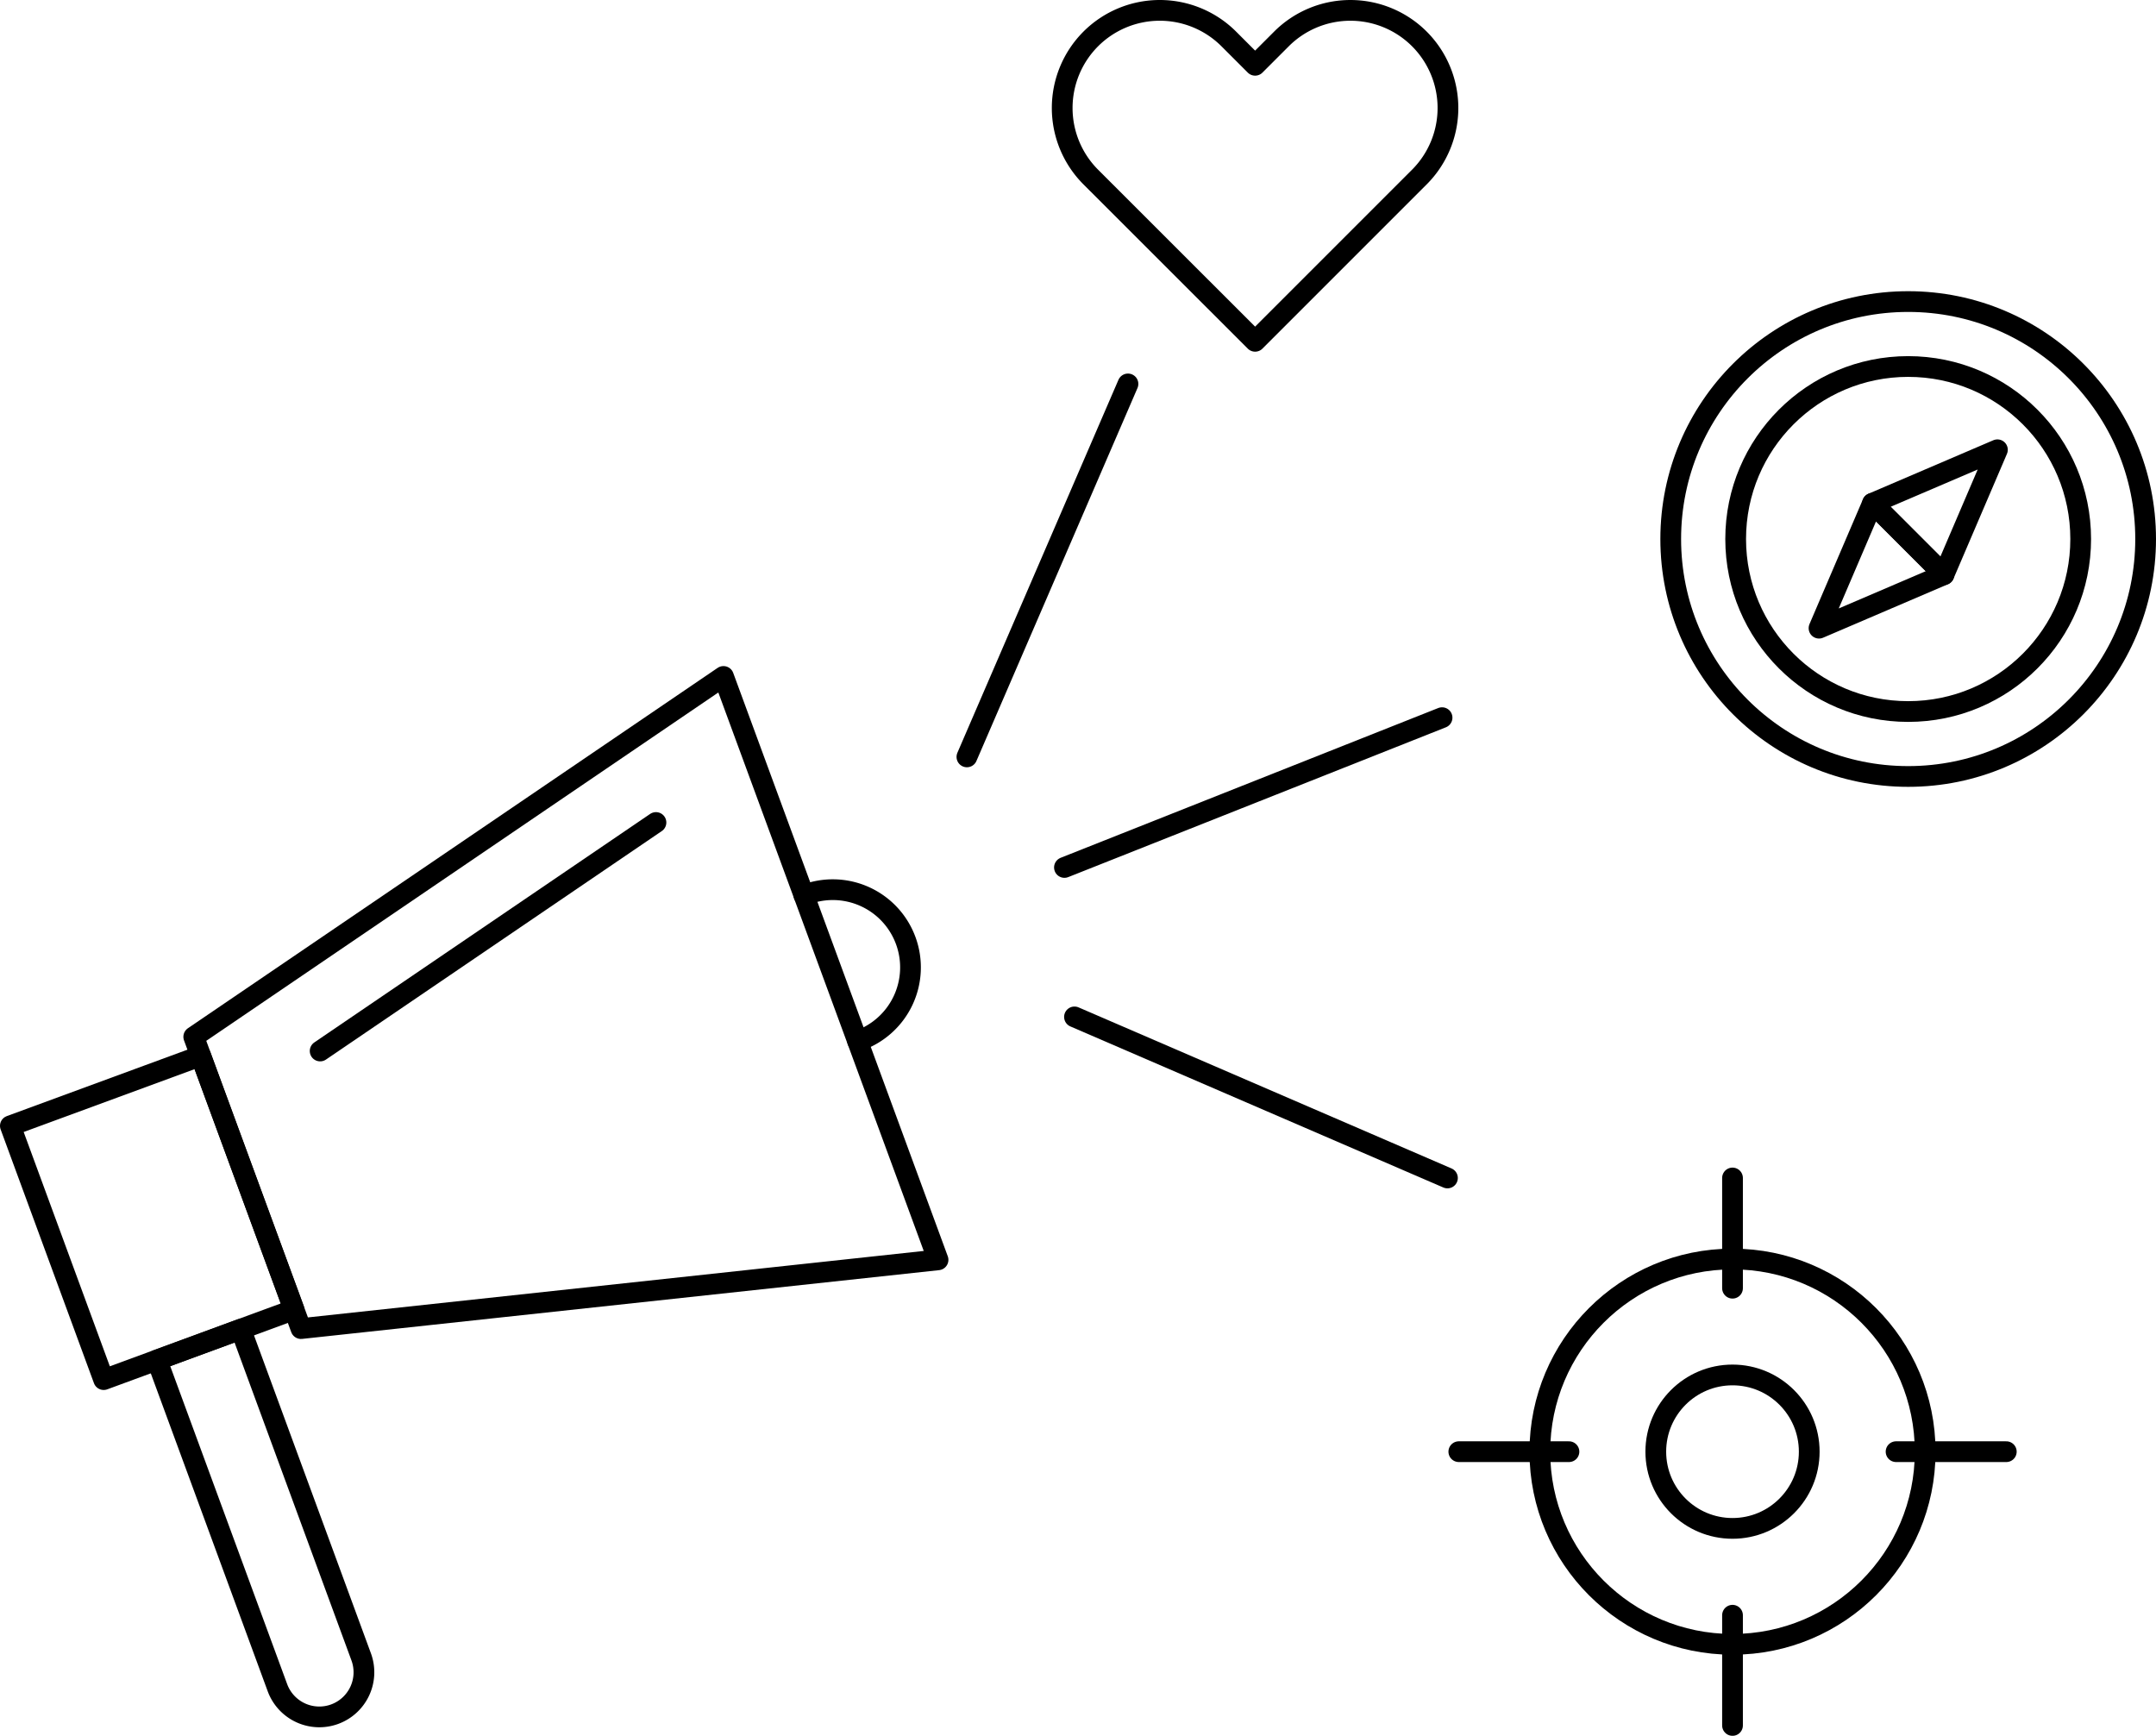
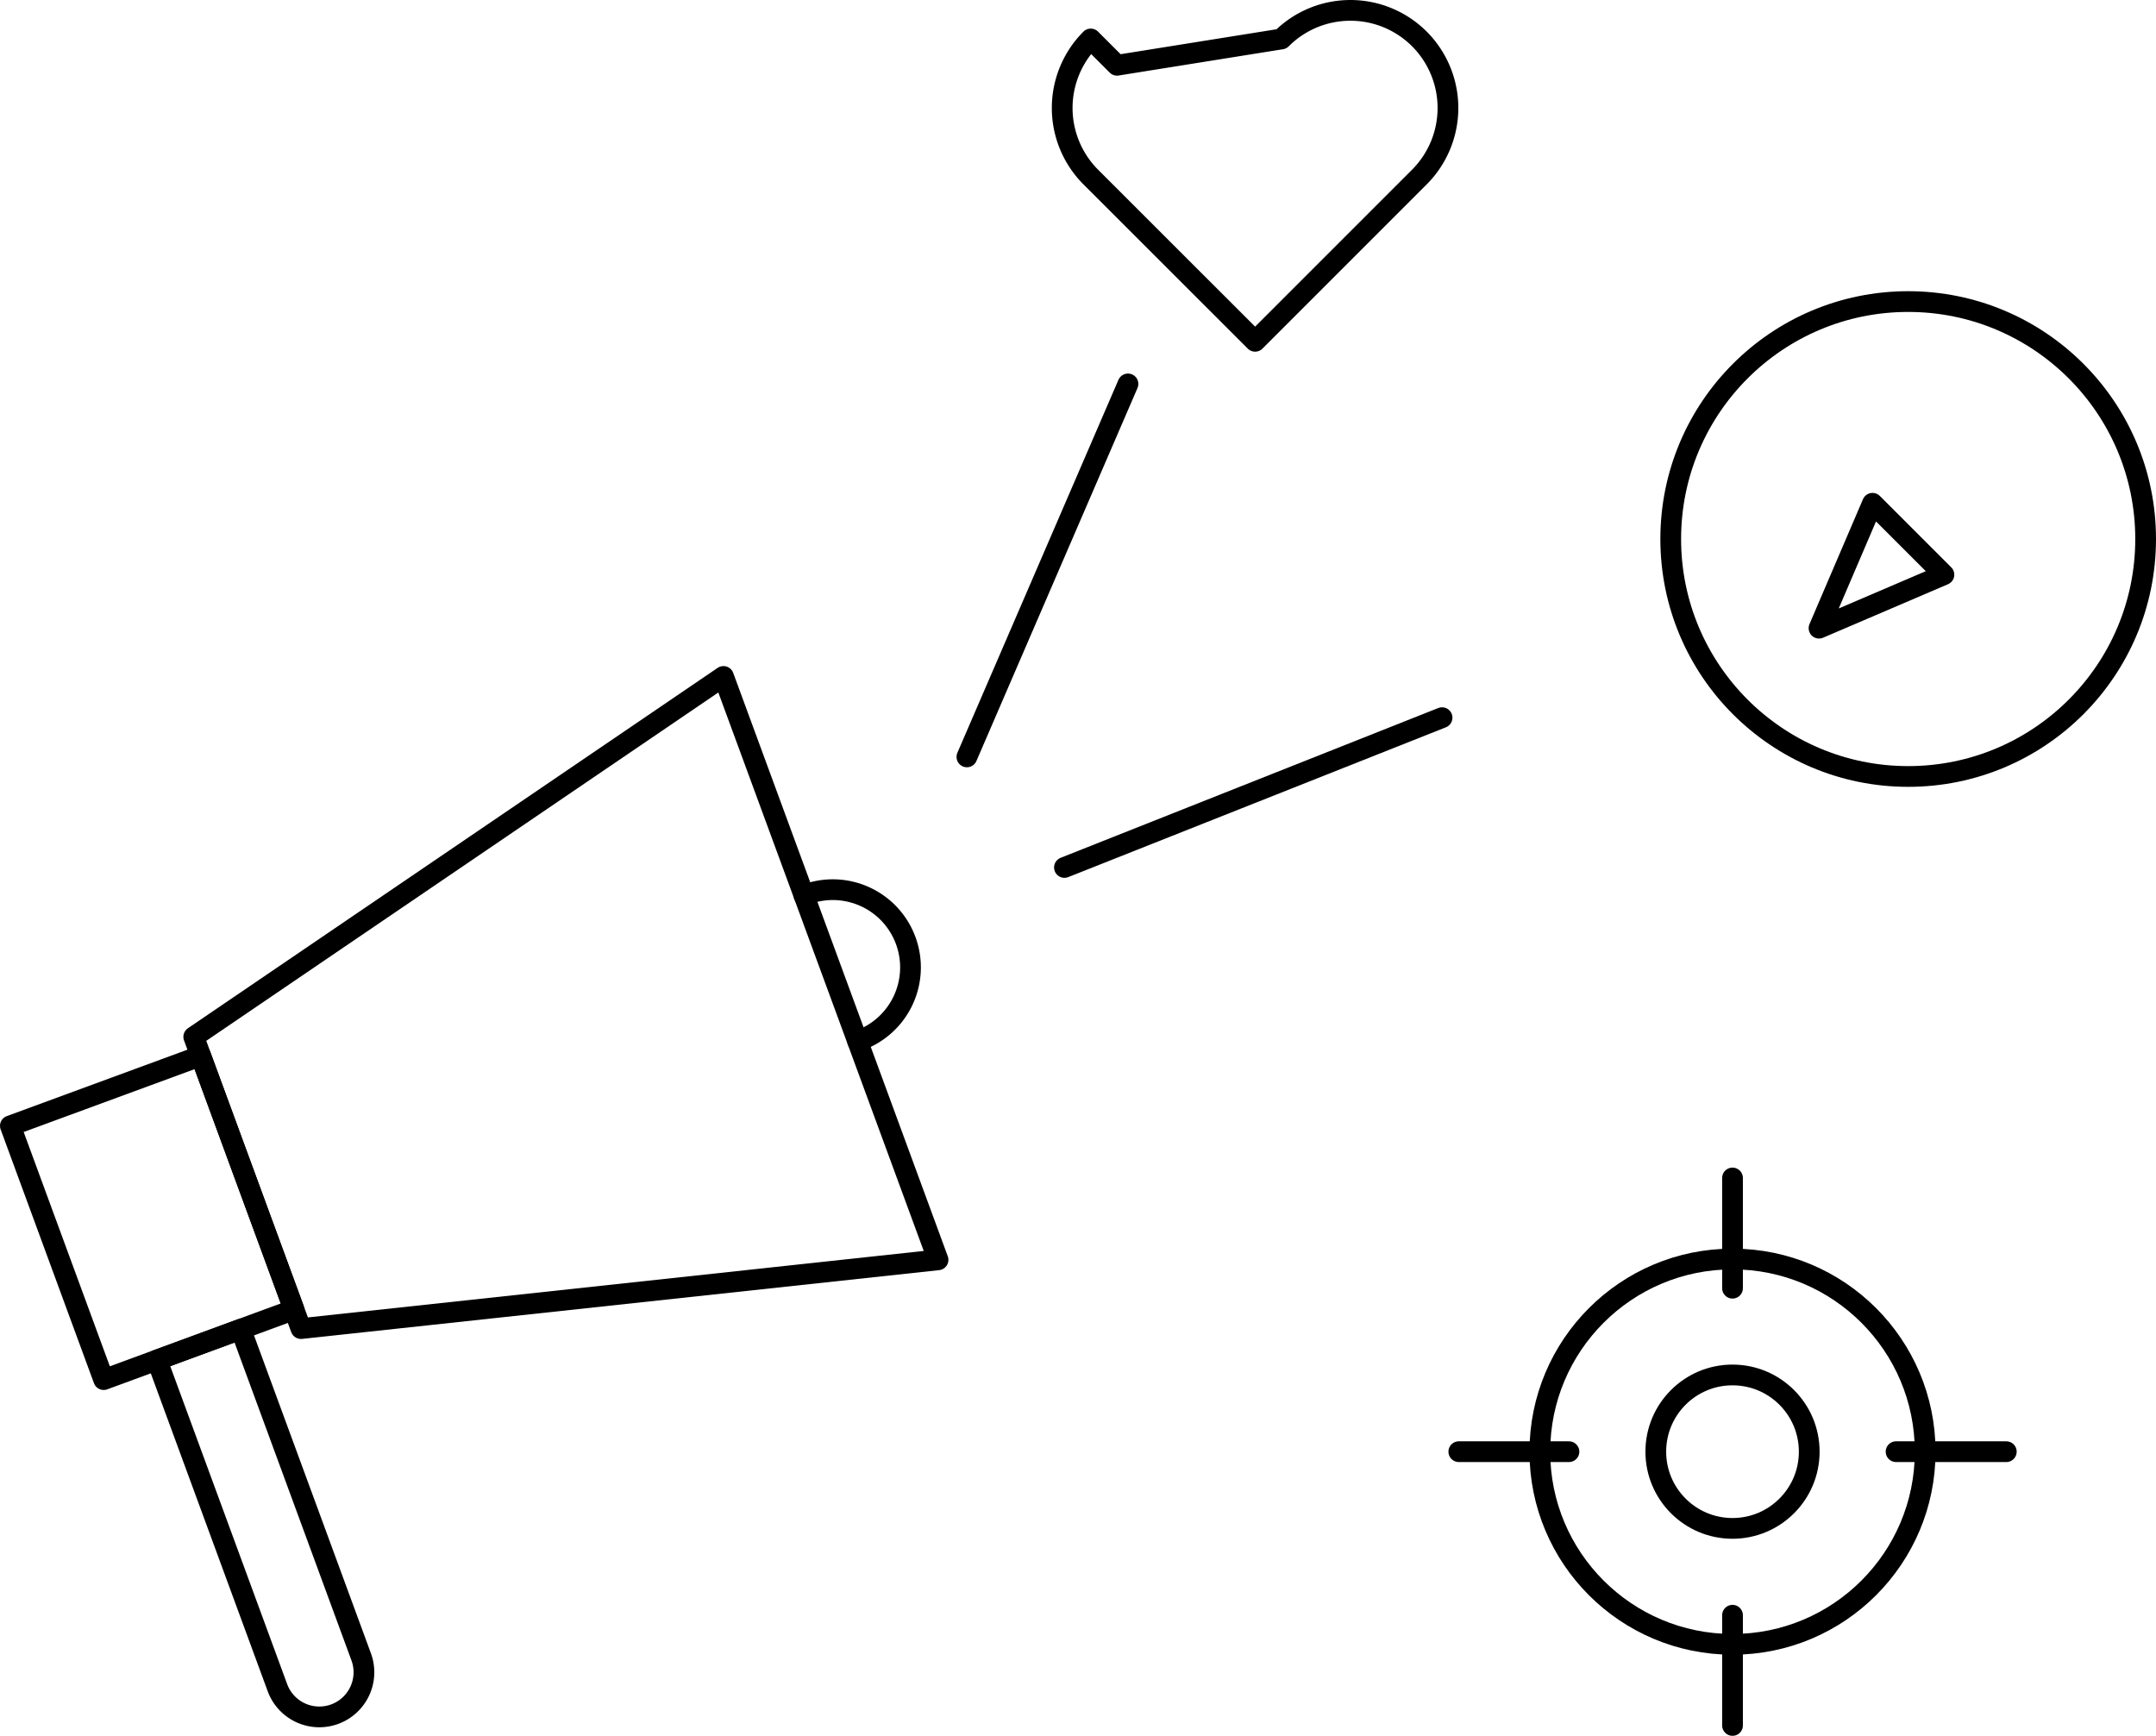
<svg xmlns="http://www.w3.org/2000/svg" viewBox="0 0 259.95 209.29">
  <defs>
    <style>.cls-1{fill:none;stroke:#000;stroke-linecap:round;stroke-linejoin:round;stroke-width:2.5px;}</style>
  </defs>
  <g id="Ebene_2" data-name="Ebene 2">
    <g id="Ebene_1-2" data-name="Ebene 1">
-       <path class="cls-1" d="M171.14,4.7a11.78,11.78,0,0,1,0,16.64L151.33,41.15,131.51,21.34a11.78,11.78,0,0,1,0-16.64h0a11.77,11.77,0,0,1,16.65,0l3.17,3.17L154.5,4.7a11.76,11.76,0,0,1,16.64,0Z" />
+       <path class="cls-1" d="M171.14,4.7a11.78,11.78,0,0,1,0,16.64L151.33,41.15,131.51,21.34a11.78,11.78,0,0,1,0-16.64h0l3.17,3.17L154.5,4.7a11.76,11.76,0,0,1,16.64,0Z" />
      <circle class="cls-1" cx="208.89" cy="175.03" r="23.23" />
      <circle class="cls-1" cx="208.89" cy="175.03" r="9.25" />
      <line class="cls-1" x1="208.89" y1="142.03" x2="208.89" y2="155.32" />
      <line class="cls-1" x1="208.89" y1="194.75" x2="208.89" y2="208.04" />
      <line class="cls-1" x1="241.9" y1="175.03" x2="228.61" y2="175.03" />
      <line class="cls-1" x1="189.17" y1="175.03" x2="175.89" y2="175.03" />
-       <circle class="cls-1" cx="230.07" cy="64.99" r="20.8" />
      <circle class="cls-1" cx="230.07" cy="64.99" r="28.63" />
-       <polygon class="cls-1" points="234.38 69.29 225.77 60.68 240.83 54.23 234.38 69.29" />
      <polygon class="cls-1" points="234.38 69.29 225.77 60.68 219.32 75.74 234.38 69.29" />
      <rect class="cls-1" x="6.13" y="130.52" width="24.45" height="32.6" transform="translate(-49.55 15.36) rotate(-20.19)" />
      <path class="cls-1" d="M96.93,107.94a9.37,9.37,0,1,1,6.47,17.58" />
      <polygon class="cls-1" points="113.1 151.9 36.29 160.19 23.36 125.01 87.23 81.56 113.1 151.9" />
-       <line class="cls-1" x1="38.6" y1="126.72" x2="79.09" y2="99.17" />
      <path class="cls-1" d="M26.79,160.66H37.55a0,0,0,0,1,0,0v42.09a5.38,5.38,0,0,1-5.38,5.38h0a5.38,5.38,0,0,1-5.38-5.38V160.66a0,0,0,0,1,0,0Z" transform="translate(-61.67 22.44) rotate(-20.19)" />
      <line class="cls-1" x1="116.58" y1="91.26" x2="136" y2="46.29" />
-       <line class="cls-1" x1="129.55" y1="122.61" x2="174.52" y2="142.03" />
      <line class="cls-1" x1="128.34" y1="104.59" x2="173.87" y2="86.53" />
    </g>
  </g>
</svg>